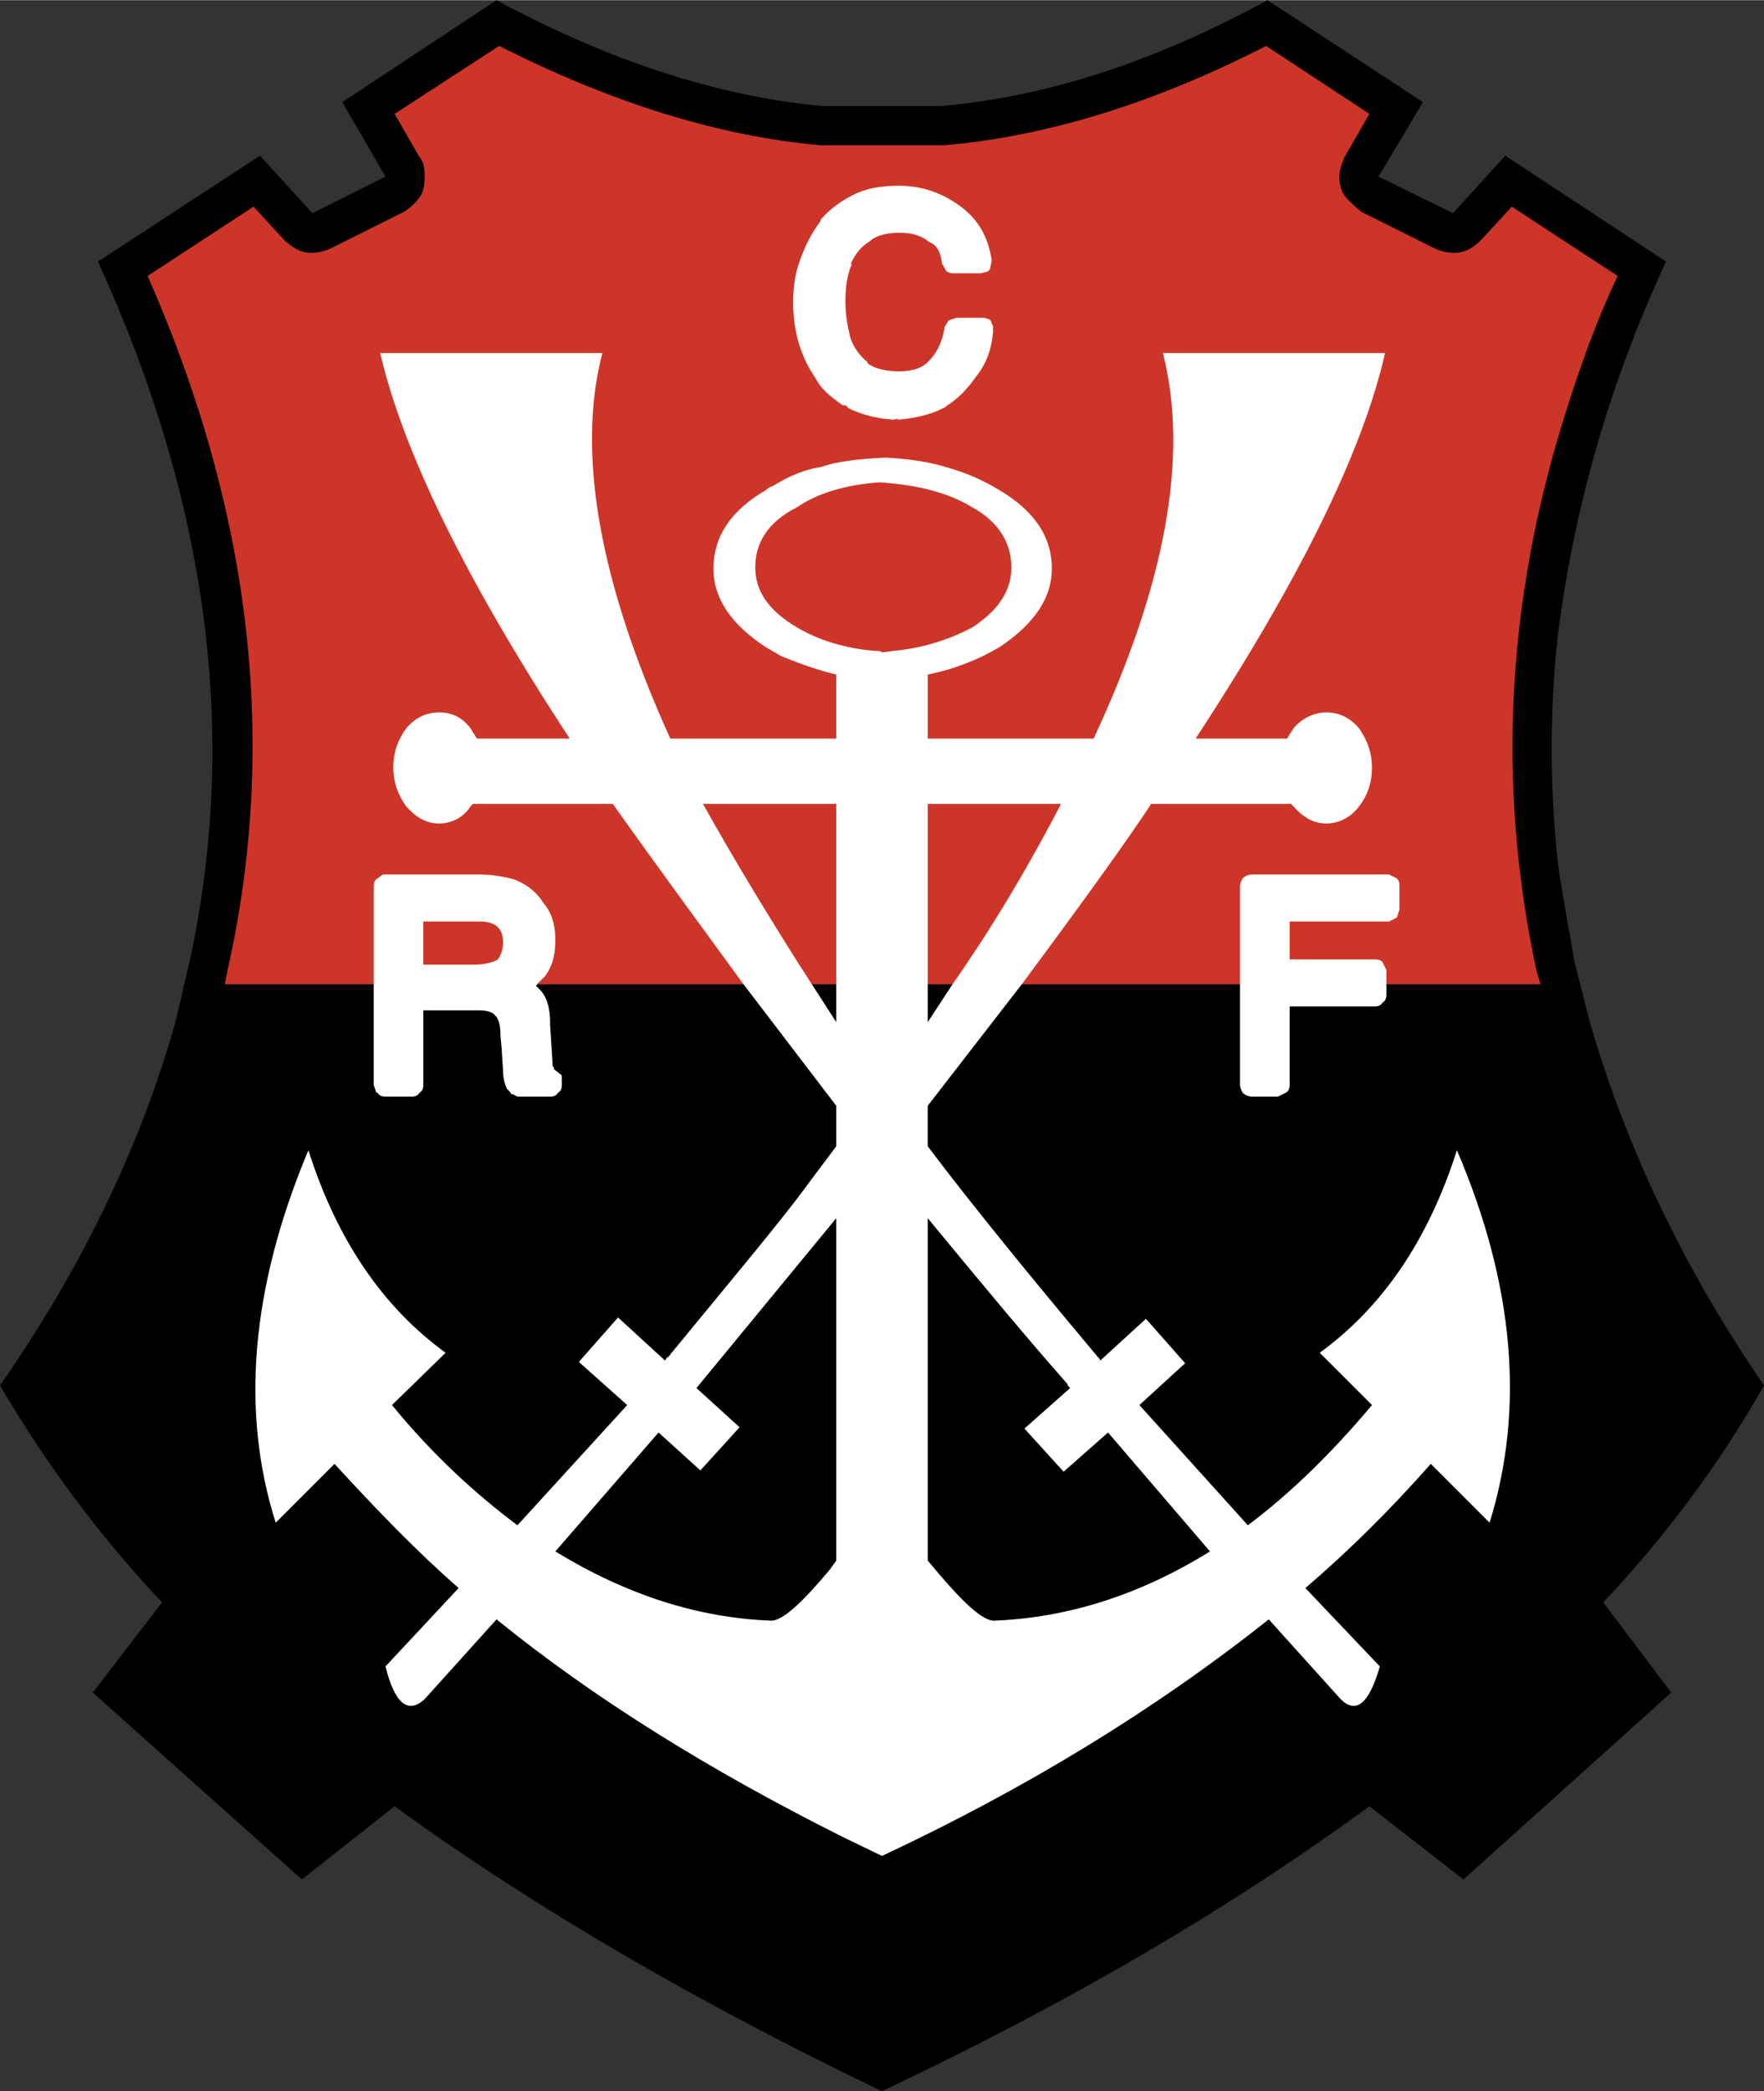
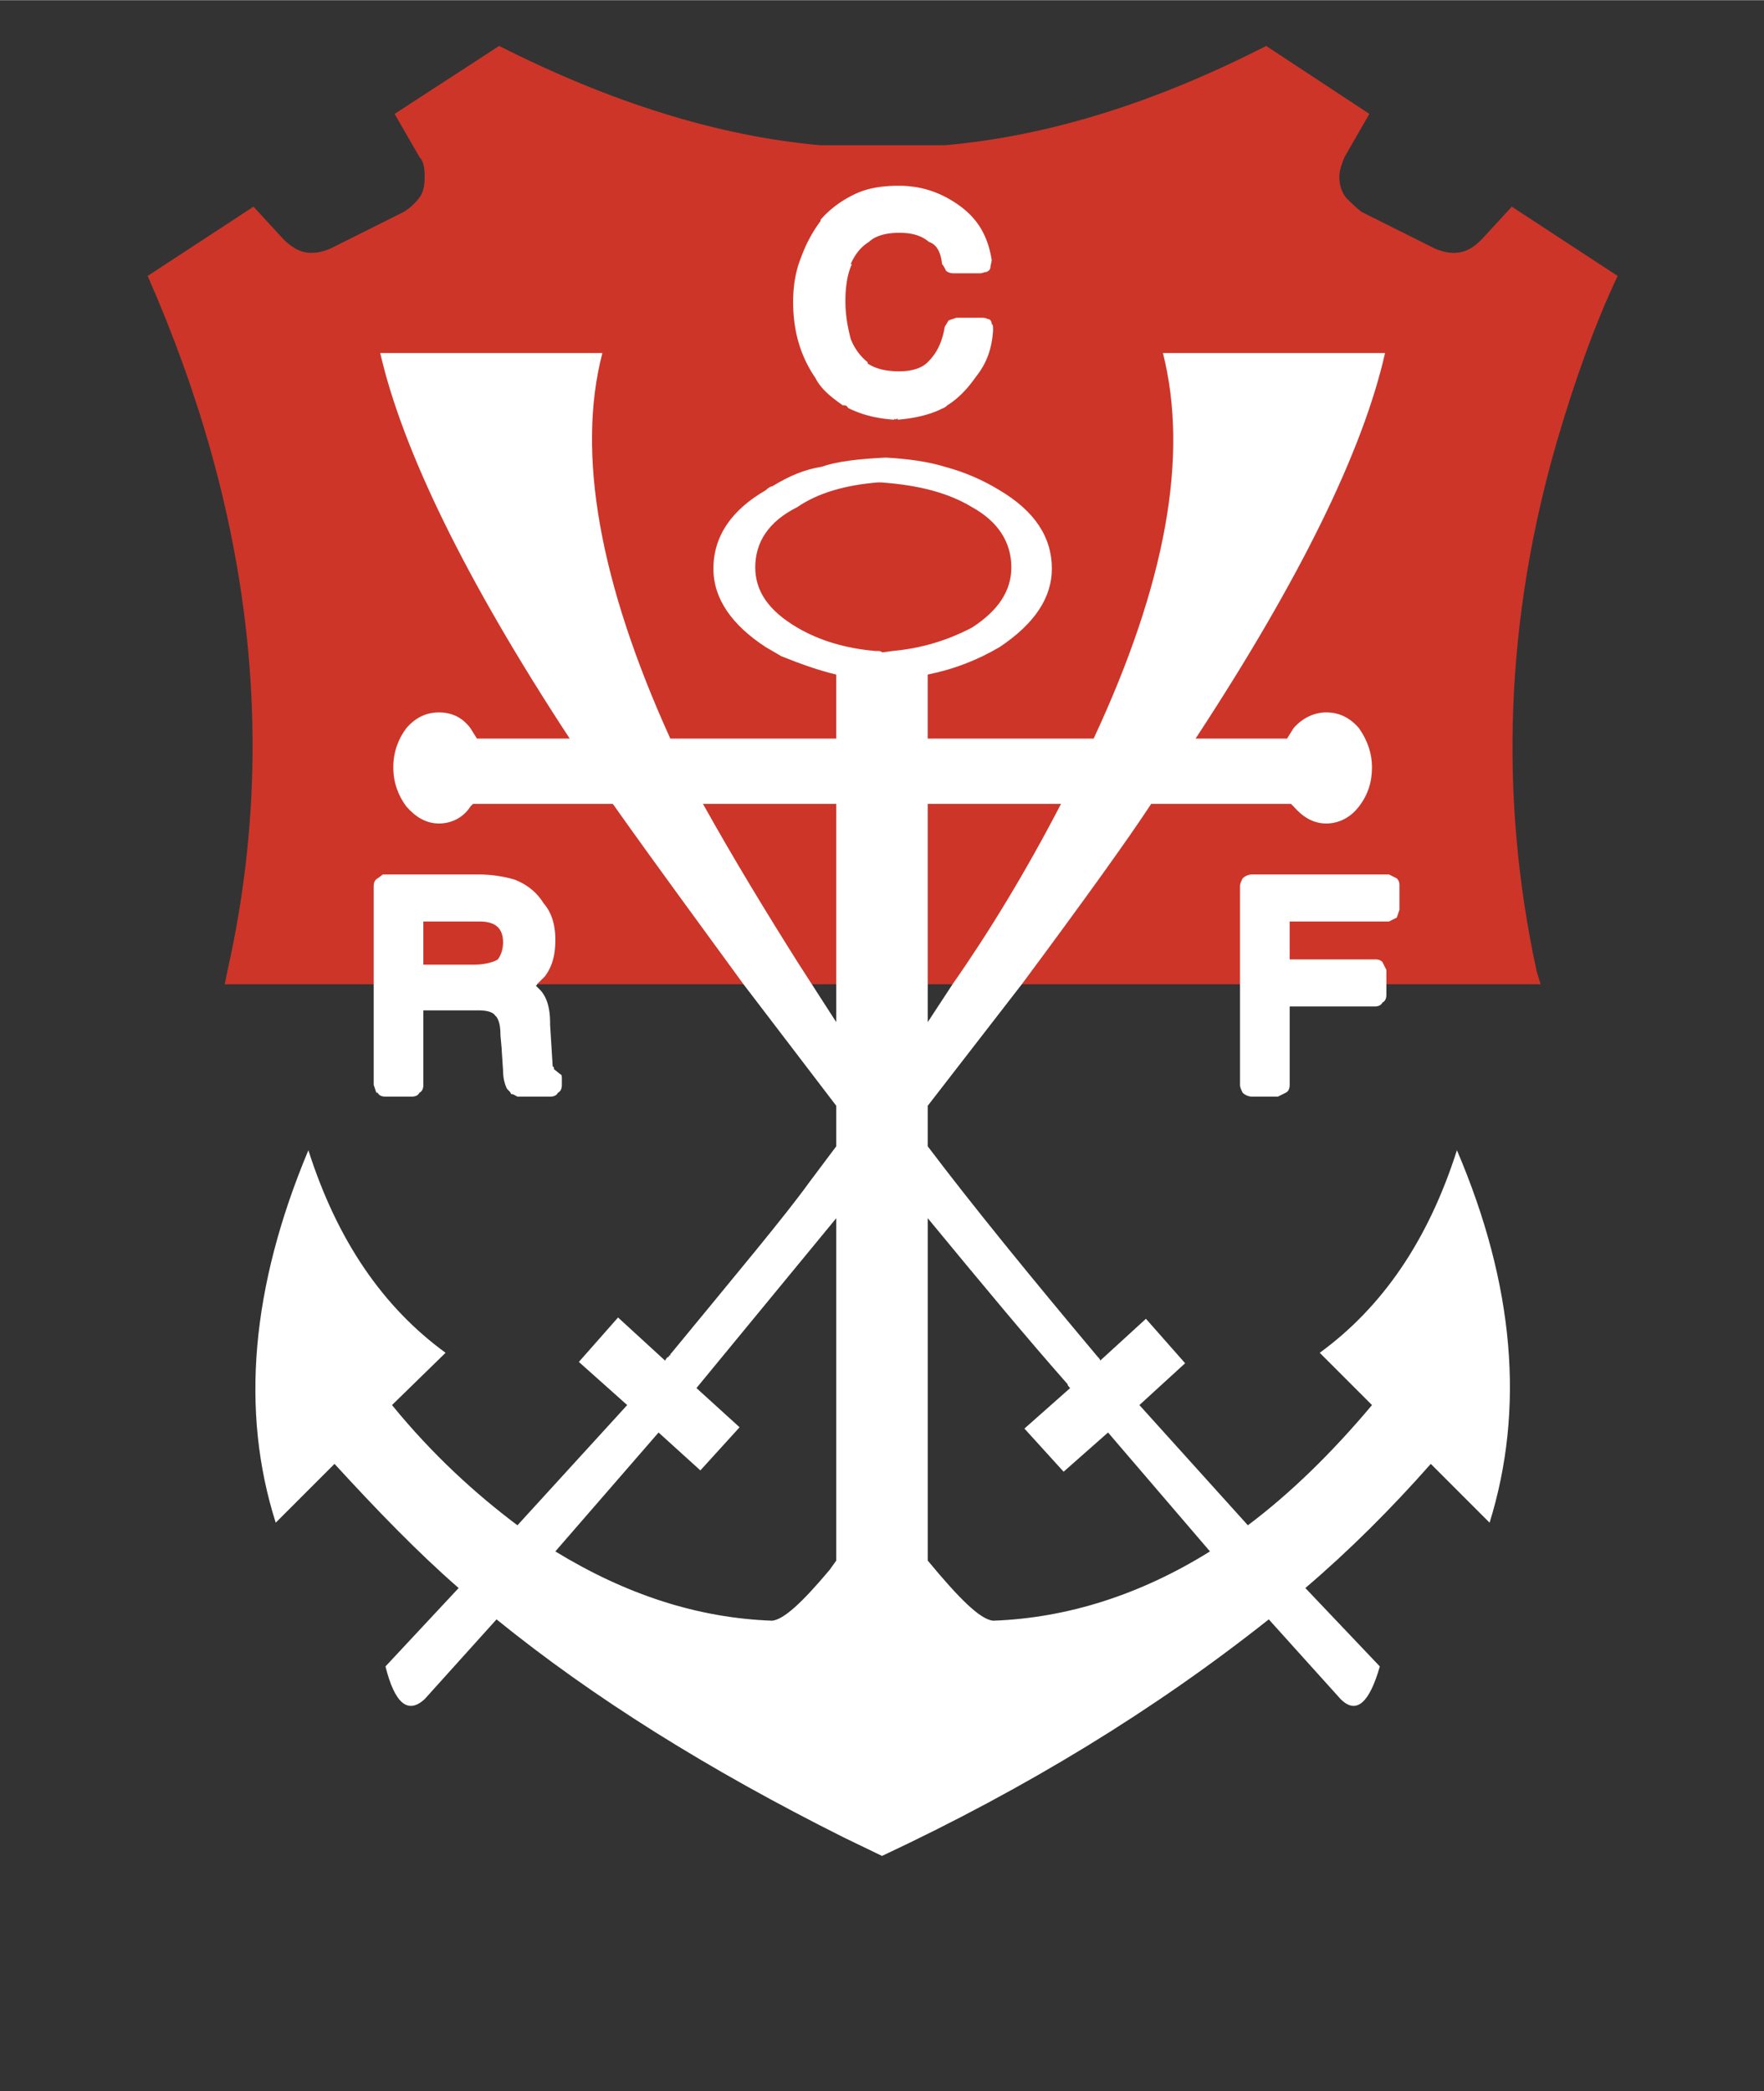
<svg xmlns="http://www.w3.org/2000/svg" width="2109" height="2500" viewBox="0 0 513.002 608.002">
  <rect x="0" y="0" width="513.002" height="608.002" fill="#333333" stroke="none" />
-   <path d="M413.818 29.639L368.602 0C335.92 17.861 304.381 28.118 273.6 30.783h-34.2c-30.02-2.665-61.939-12.921-95-30.783L99.561 29.639 112.1 51.301 90.82 61.94l-15.2-16.722L28.5 76c31.92 69.918 41.04 137.562 26.6 203.682l-4.18 17.858C40.661 333.64 23.561 368.98 0 402.802c12.92 22.036 28.5 43.314 47.12 63.079l-20.14 26.221 60.8 54.336 26.981-21.278c40.278 29.257 87.778 57 141.739 82.843 54.719-25.843 101.838-53.586 141.736-82.843l27.365 21.278 60.418-54.336-19.762-26.221c18.244-19.379 33.822-40.279 46.744-63.079-23.184-33.821-39.9-68.784-50.543-105.262l-4.557-17.858c-2.281-13.299-4.182-23.182-4.943-29.642-2.279-21.657-2.279-43.322 0-64.601 4.561-36.856 14.82-73.339 31.543-109.439l-46.744-30.782-15.198 16.722-21.656-10.639 12.915-21.662z" />
  <path d="M398.236 33.062L368.22 13.301c-31.92 16.338-63.084 26.218-93.484 28.882h-36.097c-30.02-2.664-61.178-12.543-93.479-28.882l-30.399 19.761 7.219 12.539c1.139 1.139 1.52 3.039 1.52 5.7 0 2.66-.381 4.561-1.52 6.082-1.141 1.518-2.661 3.035-4.56 4.179L96.139 72.2c-2.659 1.14-4.939 1.518-7.219 1.14-2.281-.379-4.559-1.9-6.459-3.8l-8.741-9.5-30.78 20.143c30.4 69.157 38 136.418 23.18 202.157l-.759 3.8H448.02l-1.139-3.8c-11.021-50.921-9.123-102.6 6.078-154.657 4.943-16.721 10.643-33.064 17.479-47.5l-30.78-20.143-8.738 9.5c-2.281 2.278-4.184 3.421-6.461 3.8-2.277.378-4.557 0-7.221-1.14l-21.279-10.639c-1.521-1.144-3.039-2.661-4.557-4.179-1.145-1.521-1.9-3.422-1.9-6.082 0-1.9.756-3.8 1.518-5.7l7.216-12.538z" fill="#cd3529" />
  <path d="M278.158 92.34l-2.277.761-1.145 1.9c-.756 4.561-2.275 7.6-4.938 10.261-1.898 1.9-4.938 2.657-8.359 2.657-3.801 0-6.839-.757-9.12-2.279v-.378a15.96 15.96 0 0 1-4.939-6.843c-.761-3.035-1.52-6.457-1.52-11.018s.759-8.36 1.9-10.639h-.38c1.52-3.421 3.42-5.322 5.32-6.46 1.9-1.9 5.319-2.661 8.739-2.661 3.799 0 6.461.761 8.742 2.661 2.279.761 3.418 3.039 3.799 6.46.379.378.756 1.139 1.139 1.9.383.379 1.139.757 2.283.757h7.6c.758 0 1.135-.378 1.9-.378.756-.379 1.135-.758 1.135-1.521l.383-1.9c-1.141-7.218-4.184-12.157-9.5-15.957-5.32-3.8-11.02-5.7-17.48-5.7-5.32 0-9.5.757-13.3 2.657-3.8 1.9-6.839 4.183-9.5 7.222v.378c-2.278 3.043-4.178 6.465-5.699 10.644-1.52 3.8-2.279 7.979-2.279 12.921 0 8.736 2.279 15.957 6.459 22.036 1.52 3.043 4.181 5.321 7.98 7.982.761 0 1.14 0 1.52.761 3.8 1.899 7.98 3.039 13.3 3.421.381-.382.381-.382.381 0 .76-.382.76-.382.76 0 4.939-.382 9.5-1.522 12.539-3.043.76-.378 1.137-.378 1.902-1.139 3.035-1.9 5.699-4.562 8.357-8.361 3.043-3.8 4.561-7.978 4.943-13.3 0-1.139 0-1.9-.383-1.9 0-.757-.383-1.521-1.141-1.521-.76-.378-1.143-.378-1.898-.378h-7.223v-.003zM161.5 273.218c0-4.557-1.139-7.979-3.419-10.635-1.899-3.043-4.561-5.322-8.361-6.844-3.8-1.139-7.6-1.521-10.639-1.521H111.34l-1.52 1.143c-.759.378-1.139 1.139-1.139 2.278V315.4l.759 2.282h.38c.38.757 1.142 1.135 2.28 1.135h7.6c1.139 0 1.9-.378 2.28-1.135.759-.383 1.139-1.144 1.139-2.282v-21.66h15.961c2.28 0 4.18.378 4.939 1.521l.38.379c.761 1.143 1.14 2.661 1.14 5.321l.38 4.179v.379l.38 5.699c0 1.9.38 3.8 1.14 5.321.76.761 1.141 1.144 1.141 1.521.759 0 1.139.379 1.9.757h9.5c1.139 0 1.899-.378 2.28-1.135.759-.383 1.139-1.144 1.139-2.282v-1.519c0-.764 0-1.521-.38-1.521l-1.9-1.521c0-.379 0-.757-.38-.757l-.759-12.165v-.378c0-4.179-.761-7.222-2.661-9.5-.38-.379-.759-.758-1.52-1.521.381 0 .381-.379.381-.379l2.28-2.278c2.28-3.043 3.04-6.461 3.04-10.643zm-23.561 7.221h-14.82V267.9h16.341c4.559 0 6.839 1.9 6.839 6.082 0 1.518-.38 3.418-1.52 4.936-1.14.764-3.799 1.521-6.84 1.521zM402.037 279.682c-.758-.764-1.518-.764-2.279-.764h-24.699V267.9h28.879l2.281-1.139.762-2.279v-6.843c0-.757 0-1.521-.762-2.278l-2.281-1.143h-39.9c-.758 0-1.9.382-2.656 1.143-.379.757-.762 1.521-.762 2.278V315.4c0 .761.383 1.518.762 2.282.756.757 1.898 1.135 2.656 1.135h7.6l2.283-1.135c.76-.383 1.139-1.144 1.139-2.282v-22.8h24.699c1.145 0 1.9-.382 2.279-1.14.764-.378 1.143-1.143 1.143-2.278v-7.221l-1.144-2.279z" fill="#fff" />
-   <path d="M114.38 223.062c0 4.557 1.52 8.356 3.8 11.399 2.659 3.039 5.7 4.939 9.5 4.939s7.219-1.9 9.12-4.939l.761-.76h40.659c12.919 18.239 25.841 35.718 38 52.439l26.98 35.343v11.778l-7.98 10.642c-6.839 9.5-20.519 25.835-39.9 49.399-.38.379-.38.379-.38.757h-.378v.379c-.38 0-.761.379-1.141 1.143l-13.681-12.543-11.4 12.922 14.061 12.543-31.919 34.957c-12.161-9.121-24.701-20.521-36.481-34.957l15.581-15.2c-18.241-13.3-31.541-32.686-39.899-58.901-16.72 39.901-19.761 76.002-9.5 108.302l17.099-17.101c12.54 13.679 24.32 25.836 36.1 36.101l-21.28 22.8c2.661 10.636 6.461 14.057 11.4 9.5l20.899-23.186c28.12 22.8 61.562 43.699 101.081 63.464l11.019 5.321c42.18-19.764 79.42-42.564 112.48-68.785l20.9 23.186c4.557 4.557 8.355 1.136 11.398-9.5l-21.66-22.8c12.918-11.021 25.082-23.187 36.482-36.101l17.1 17.101c10.258-33.064 7.219-69.165-9.5-108.302-8.363 26.216-21.664 45.602-39.898 58.901l15.199 15.2c-11.783 14.057-23.943 25.836-36.1 34.957l-31.543-34.957 13.299-12.164-11.4-12.922-13.299 12.164c0-.378-.379-.764-.758-1.143-19.764-23.557-36.48-44.078-49.402-61.177v-11.778l27.361-35.343c18.619-25.078 31.158-42.557 37.621-52.439h40.656l.766.76c2.656 3.039 5.699 4.939 9.5 4.939 3.799 0 7.217-1.9 9.5-4.939 2.656-3.421 3.799-7.221 3.799-11.399 0-3.801-1.143-7.601-3.799-11.4-2.666-3.043-5.701-4.561-9.5-4.561-3.424 0-6.844 1.518-9.5 4.561l-1.9 3.04h-26.602c30.4-46.361 48.637-83.6 55.1-112.1h-64.6c7.6 30.018.758 67.261-20.143 112.1h-48.26v-18.618c7.604-1.521 14.438-4.183 20.904-7.982 10.256-6.839 15.199-14.439 15.199-22.8 0-9.118-4.943-16.718-15.199-22.801-4.943-3.039-10.266-5.317-15.967-6.839-4.938-1.521-10.637-2.278-17.098-2.661-7.978.382-14.438 1.139-18.619 2.661-4.939.757-9.5 2.657-14.439 5.7-.38 0-1.141.378-1.9 1.139-9.88 5.701-15.2 13.301-15.2 22.801 0 8.739 5.32 16.339 15.2 22.8l4.559 2.661c5.7 2.279 11.021 4.178 15.96 5.322v18.618h-48.261c-20.52-45.218-27.359-82.839-19.758-112.1h-64.601c6.459 28.118 24.7 65.739 55.101 112.1h-26.98l-1.9-3.04c-2.281-3.043-5.32-4.561-9.12-4.561-3.8 0-6.841 1.518-9.5 4.561-2.279 3.038-3.799 6.837-3.799 11.399zm141.359-82.844h.38c11.021.765 19.761 3.043 26.601 7.222 7.598 4.178 11.398 10.26 11.398 17.478 0 6.843-3.801 12.543-11.398 17.482-7.219 3.8-14.82 6.082-23.182 6.839l-2.659.379h-.38c-.38-.379-.761-.379-1.139-.379h-.76c-8.739-.757-16.339-3.039-22.8-6.839-8.361-4.939-12.161-10.639-12.161-17.482 0-7.218 3.8-13.3 12.161-17.478 6.08-4.179 14.061-6.457 23.561-7.222h.378zm-51.3 93.483H243.2v63.46l-11.02-17.1c-9.119-14.443-18.619-30.021-27.741-46.36zm65.36 0h38.76c-10.256 19.76-20.9 37.239-31.539 52.439l-7.221 11.021v-63.46zm41.42 169.858l-13.299 11.779 11.398 12.543 12.92-11.4 29.643 34.578c-20.143 12.543-41.422 19.379-63.078 20.144-3.801-.386-9.883-6.465-19.004-17.486V354.16c15.961 19.378 29.26 35.343 40.66 48.257 0 .385.379.764.76 1.142zm-108.679 0l40.661-49.399v99.557l-1.9 2.665c-7.98 9.5-13.3 14.436-16.72 14.821-21.66-.765-42.561-7.601-63.081-20.144l30.02-34.578 12.161 11.021 11.4-12.543-12.541-11.4z" fill="#fff" />
+   <path d="M114.38 223.062c0 4.557 1.52 8.356 3.8 11.399 2.659 3.039 5.7 4.939 9.5 4.939s7.219-1.9 9.12-4.939l.761-.76h40.659c12.919 18.239 25.841 35.718 38 52.439l26.98 35.343v11.778l-7.98 10.642c-6.839 9.5-20.519 25.835-39.9 49.399-.38.379-.38.379-.38.757h-.378v.379c-.38 0-.761.379-1.141 1.143l-13.681-12.543-11.4 12.922 14.061 12.543-31.919 34.957c-12.161-9.121-24.701-20.521-36.481-34.957l15.581-15.2c-18.241-13.3-31.541-32.686-39.899-58.901-16.72 39.901-19.761 76.002-9.5 108.302l17.099-17.101c12.54 13.679 24.32 25.836 36.1 36.101l-21.28 22.8c2.661 10.636 6.461 14.057 11.4 9.5l20.899-23.186c28.12 22.8 61.562 43.699 101.081 63.464l11.019 5.321c42.18-19.764 79.42-42.564 112.48-68.785l20.9 23.186c4.557 4.557 8.355 1.136 11.398-9.5l-21.66-22.8c12.918-11.021 25.082-23.187 36.482-36.101l17.1 17.101c10.258-33.064 7.219-69.165-9.5-108.302-8.363 26.216-21.664 45.602-39.898 58.901l15.199 15.2c-11.783 14.057-23.943 25.836-36.1 34.957l-31.543-34.957 13.299-12.164-11.4-12.922-13.299 12.164c0-.378-.379-.764-.758-1.143-19.764-23.557-36.48-44.078-49.402-61.177v-11.778l27.361-35.343c18.619-25.078 31.158-42.557 37.621-52.439h40.656l.766.76c2.656 3.039 5.699 4.939 9.5 4.939 3.799 0 7.217-1.9 9.5-4.939 2.656-3.421 3.799-7.221 3.799-11.399 0-3.801-1.143-7.601-3.799-11.4-2.666-3.043-5.701-4.561-9.5-4.561-3.424 0-6.844 1.518-9.5 4.561l-1.9 3.04h-26.602c30.4-46.361 48.637-83.6 55.1-112.1h-64.6c7.6 30.018.758 67.261-20.143 112.1h-48.26v-18.618c7.604-1.521 14.438-4.183 20.904-7.982 10.256-6.839 15.199-14.439 15.199-22.8 0-9.118-4.943-16.718-15.199-22.801-4.943-3.039-10.266-5.317-15.967-6.839-4.938-1.521-10.637-2.278-17.098-2.661-7.978.382-14.438 1.139-18.619 2.661-4.939.757-9.5 2.657-14.439 5.7-.38 0-1.141.378-1.9 1.139-9.88 5.701-15.2 13.301-15.2 22.801 0 8.739 5.32 16.339 15.2 22.8l4.559 2.661c5.7 2.279 11.021 4.178 15.96 5.322v18.618h-48.261c-20.52-45.218-27.359-82.839-19.758-112.1h-64.601c6.459 28.118 24.7 65.739 55.101 112.1h-26.98l-1.9-3.04c-2.281-3.043-5.32-4.561-9.12-4.561-3.8 0-6.841 1.518-9.5 4.561-2.279 3.038-3.799 6.837-3.799 11.399zm141.359-82.844h.38c11.021.765 19.761 3.043 26.601 7.222 7.598 4.178 11.398 10.26 11.398 17.478 0 6.843-3.801 12.543-11.398 17.482-7.219 3.8-14.82 6.082-23.182 6.839l-2.659.379h-.38c-.38-.379-.761-.379-1.139-.379h-.76c-8.739-.757-16.339-3.039-22.8-6.839-8.361-4.939-12.161-10.639-12.161-17.482 0-7.218 3.8-13.3 12.161-17.478 6.08-4.179 14.061-6.457 23.561-7.222h.378zm-51.3 93.483H243.2v63.46l-11.02-17.1c-9.119-14.443-18.619-30.021-27.741-46.36zm65.36 0h38.76c-10.256 19.76-20.9 37.239-31.539 52.439l-7.221 11.021v-63.46zm41.42 169.858l-13.299 11.779 11.398 12.543 12.92-11.4 29.643 34.578c-20.143 12.543-41.422 19.379-63.078 20.144-3.801-.386-9.883-6.465-19.004-17.486V354.16c15.961 19.378 29.26 35.343 40.66 48.257 0 .385.379.764.76 1.142zm-108.679 0l40.661-49.399v99.557l-1.9 2.665c-7.98 9.5-13.3 14.436-16.72 14.821-21.66-.765-42.561-7.601-63.081-20.144l30.02-34.578 12.161 11.021 11.4-12.543-12.541-11.4" fill="#fff" />
</svg>